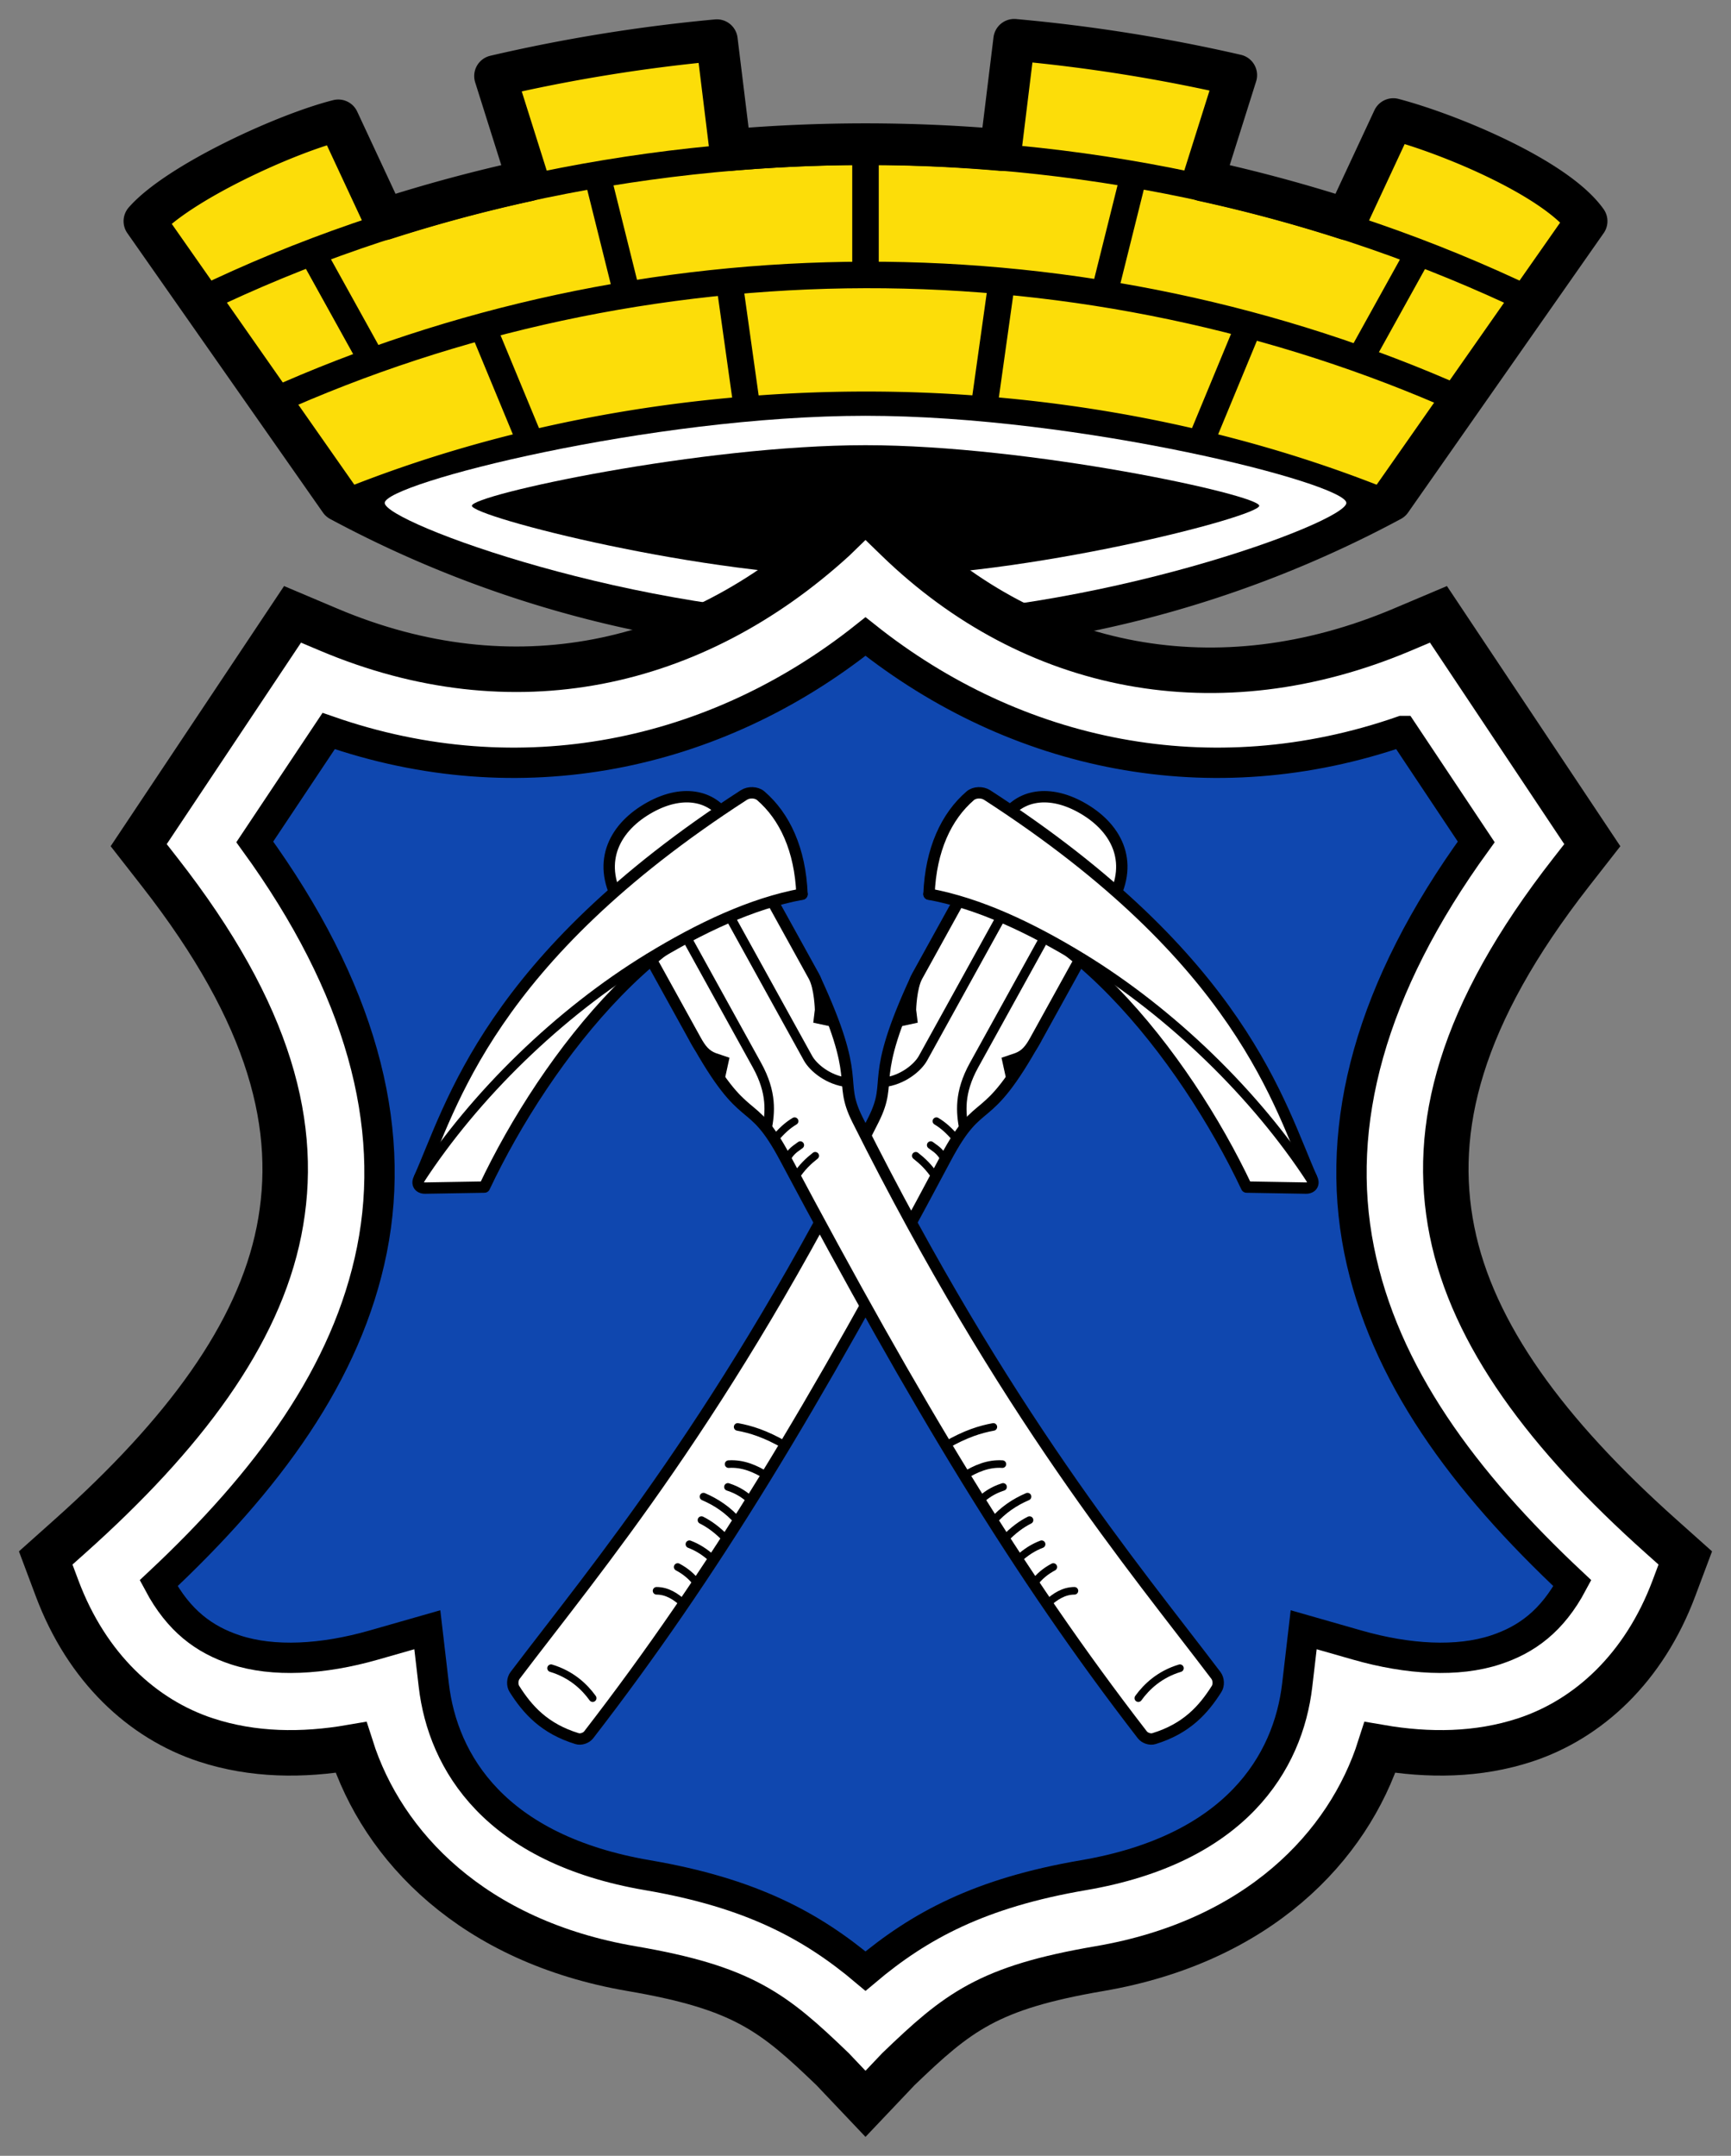
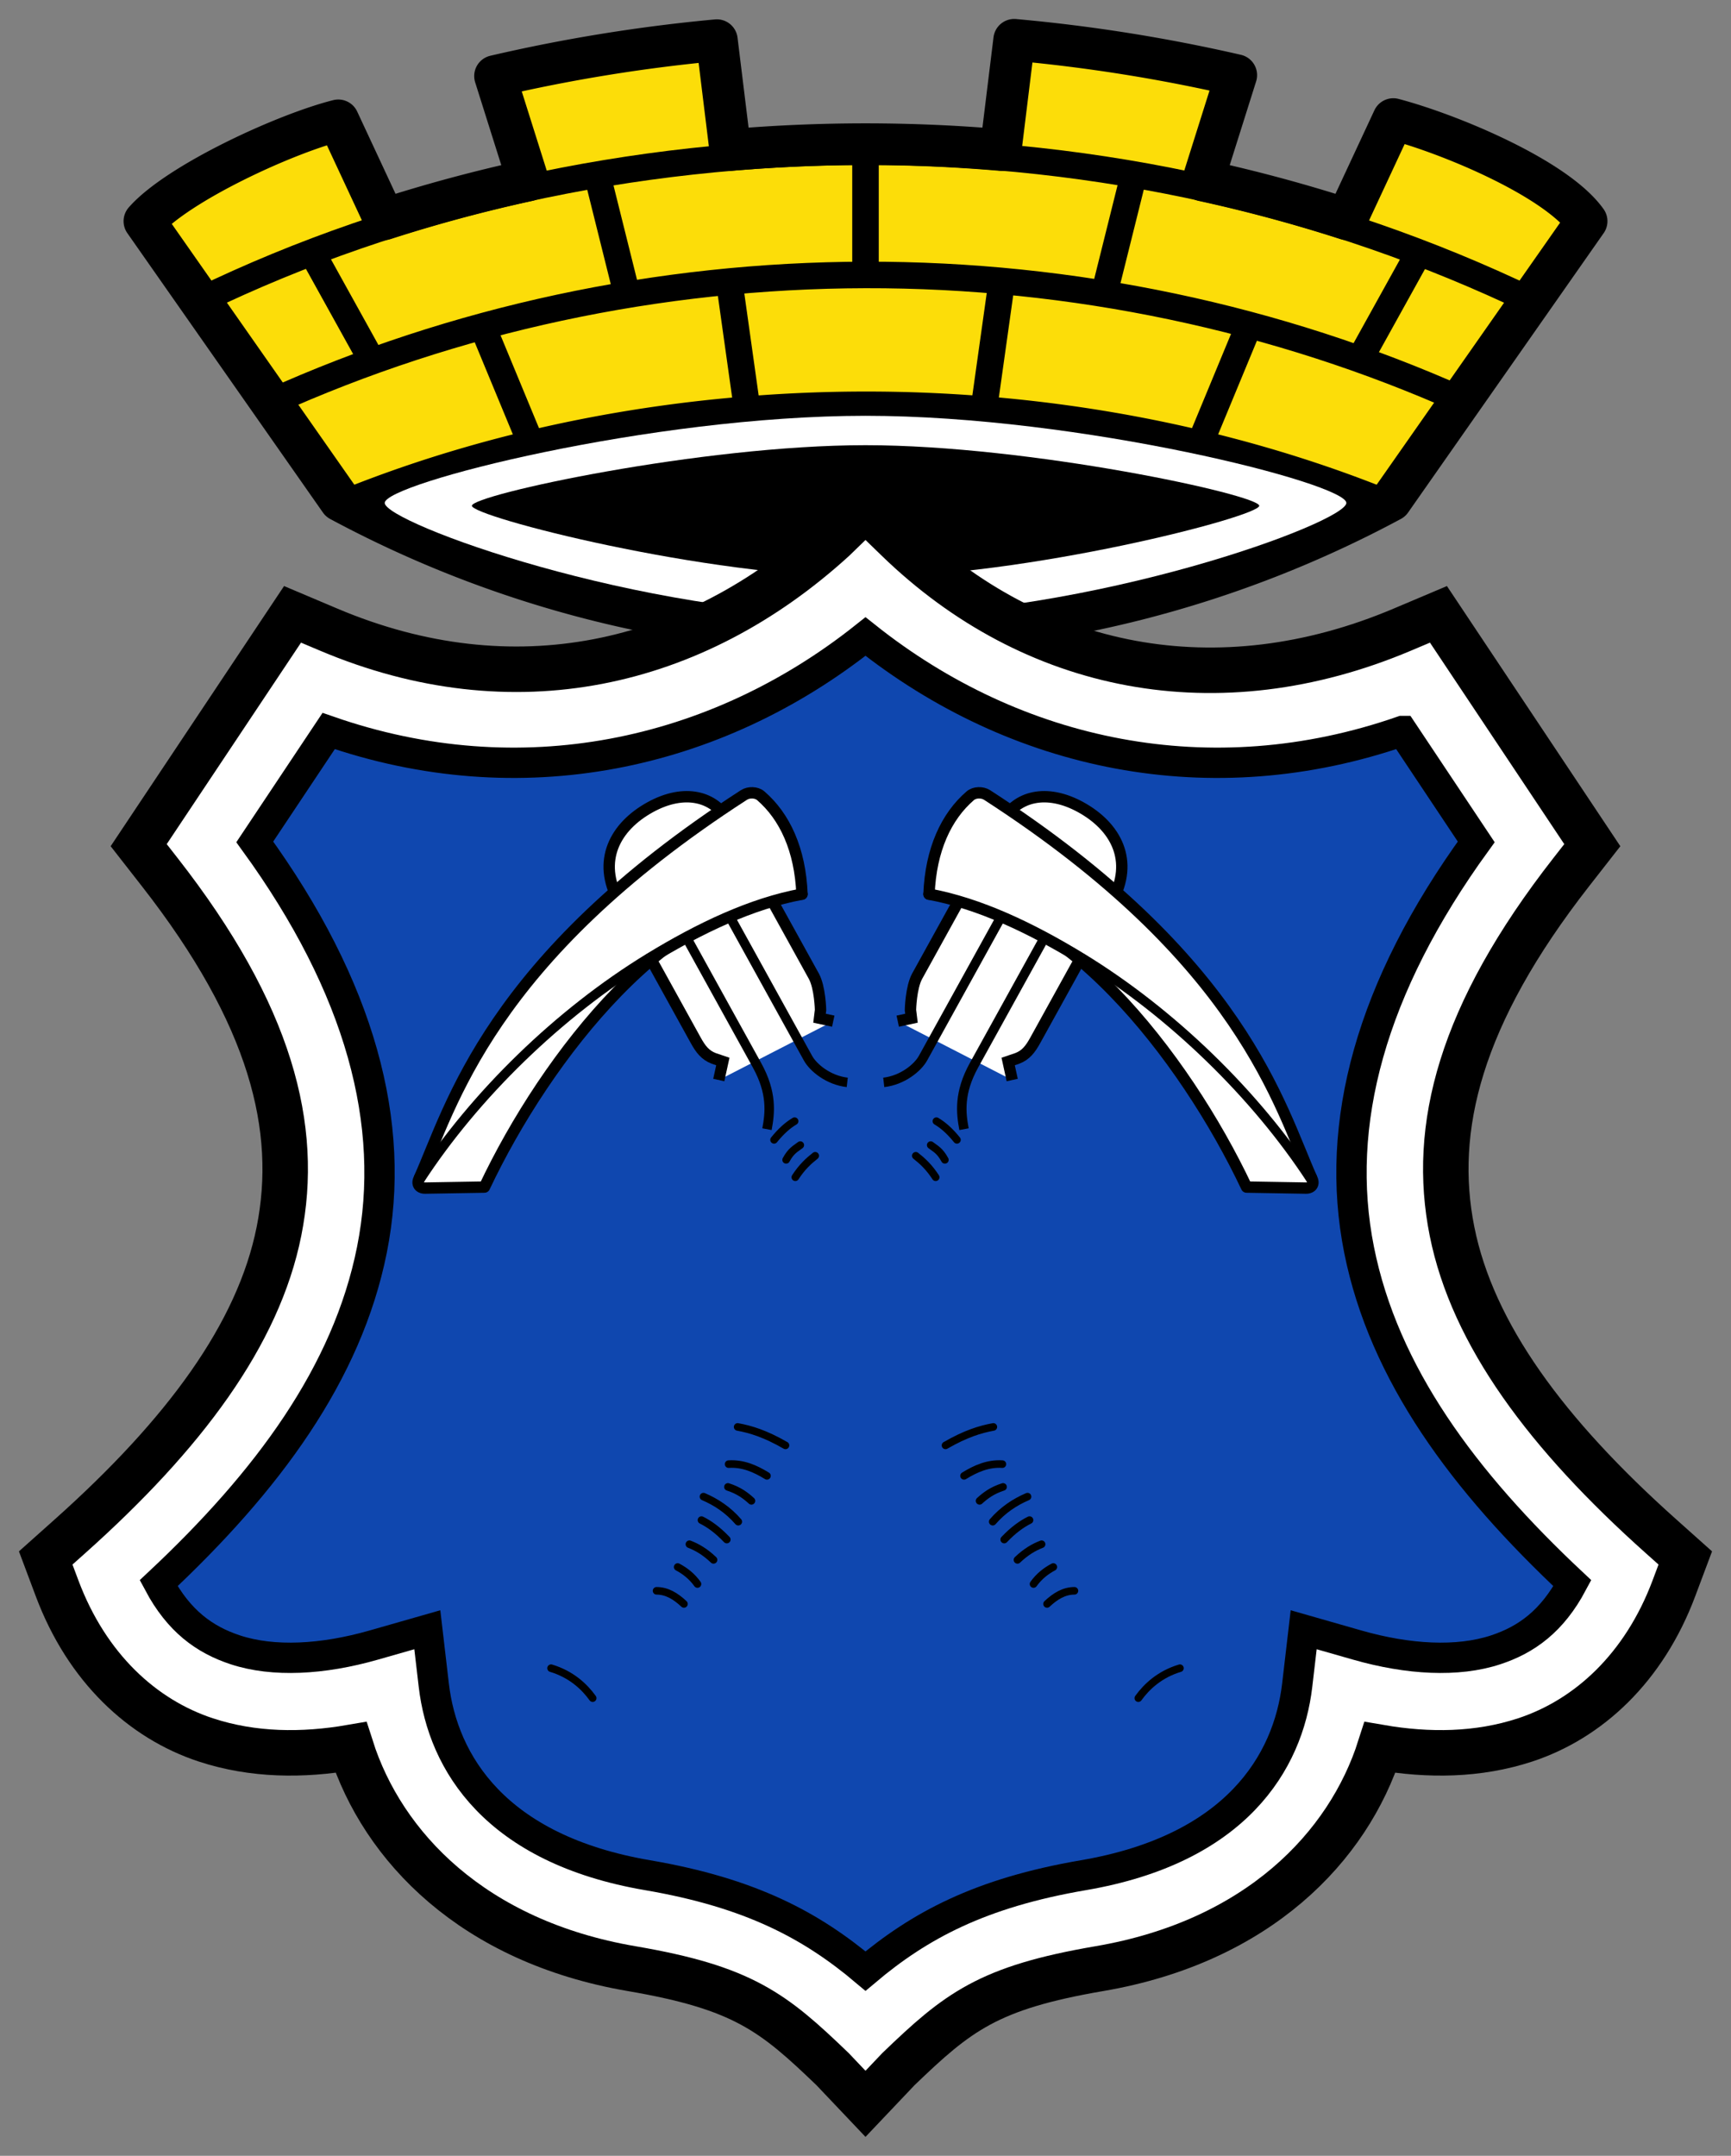
<svg xmlns="http://www.w3.org/2000/svg" xmlns:xlink="http://www.w3.org/1999/xlink" width="456.66" height="568.59">
  <rect width="100%" height="100%" fill="#808080" stroke="none" />
  <path d="m294.904 41.36-3.568 29.06a418.557 418.557 0 0 0-35.664-1.53c-11.91 0-23.813.516-35.664 1.53l-3.555-28.961a435.091 435.091 0 0 0-58.51 9.463l8.688 27.547a405.698 405.698 0 0 0-37.889 10.203l-12.154-26.067c-14.293 3.61-42.384 16.613-51.146 26.59l51.597 73.69c.766.368.395.26 1.164.622 42.603-17.273 90.27-25.852 137.469-25.882 47.199-.03 94.788 8.619 137.467 25.882.698-.328.472-.29 1.168-.624l51.596-73.687c-8.05-11.314-36.016-22.193-50.99-26.925l-12.311 26.4a405.698 405.698 0 0 0-37.89-10.202l8.765-27.791a435.285 435.285 0 0 0-58.573-9.319z" style="display:inline;opacity:1;fill:#fcdd09;stroke:#000;stroke-width:7;stroke-linecap:butt;stroke-linejoin:round;stroke-miterlimit:4;stroke-dasharray:none" transform="translate(-27.342 -30.86)" />
  <path d="m109.66 97.463 15.617 28.174m29.192-9.087 13.123 31.682m17.27-71.36 7.852 31.494m26.992-3.4 4.772 33.958m177.206-41.461-15.618 28.174m-29.192-9.087-13.123 31.682m-17.27-71.36-7.852 31.494m-26.992-3.4-4.772 33.958m-31.193-68.049v32.5m175.55 6.787c-53.595-25.735-114.092-39.408-175.55-39.287-61.459.121-122.144 13.404-175.551 39.287m332.75 26.21c-48.512-21.663-102.486-33.11-157.2-32.997-54.712.114-108.468 11.753-156.804 33.559" style="display:inline;opacity:1;fill:none;stroke:#000;stroke-width:7;stroke-linecap:butt;stroke-linejoin:round;stroke-miterlimit:4;stroke-dasharray:none" transform="translate(-27.342 -30.86)" />
  <path d="M394.912 62.271c14.975 3.944 42.94 15.611 50.991 26.925l-51.596 73.687c-42.33 22.76-90.049 35.07-138.635 35.07-48.587 0-96.303-12.31-138.633-35.068l-51.597-73.69c8.762-9.977 36.853-22.98 51.146-26.59l12.154 26.067c12.4-3.995 25.049-7.4 37.889-10.203l-8.688-27.547a435.091 435.091 0 0 1 58.51-9.463l3.555 28.96a418.557 418.557 0 0 1 35.664-1.528c11.91 0 23.813.515 35.664 1.529l3.568-29.06a435.285 435.285 0 0 1 58.573 9.318l-8.764 27.79a405.698 405.698 0 0 1 37.889 10.204z" style="display:inline;opacity:1;fill:none;stroke:#000;stroke-width:11;stroke-linecap:butt;stroke-linejoin:round;stroke-miterlimit:4;stroke-dasharray:none" transform="translate(-27.342 -30.86)" />
  <path d="M128.838 163.507c0-5.132 70.18-22.982 126.834-22.982 56.654 0 126.853 17.85 126.853 22.982 0 5.133-66.76 29.747-126.853 29.747-60.093 0-126.834-24.614-126.834-29.747z" style="opacity:1;fill:#fff;fill-opacity:1;stroke:none;stroke-width:1;stroke-linecap:round;stroke-linejoin:round;stroke-miterlimit:4;stroke-dasharray:none" transform="translate(-27.342 -30.86)" />
  <path d="M255.672 148.277c43.362 0 103.835 13.098 103.873 15.973.038 2.875-61.691 18.792-103.873 18.792s-103.84-15.917-103.84-18.792c0-2.875 60.477-15.973 103.84-15.973z" style="opacity:1;fill:#000;fill-opacity:1;stroke:none;stroke-width:1;stroke-linecap:round;stroke-linejoin:round;stroke-miterlimit:4;stroke-dasharray:none" transform="translate(-27.342 -30.86)" />
  <g style="display:inline">
    <g style="display:inline">
      <path d="M247.254 173.082c-36.914 33.632-84.52 44.427-133.205 23.838l-9.53-4.031-40.588 60.88 5.56 7.118c29.43 37.664 36.879 67.517 31.452 94.707-5.426 27.19-25.017 53.558-55.158 80.469l-6.383 5.699 3.004 8.011c7.856 20.956 22.517 34.481 39.232 39.979 12.469 4.101 25.555 4.174 38.3 1.98 8.344 26.2 32.23 51.202 74.019 58.344 29.391 5.024 37.388 11.462 53.049 26.526l8.666 9.131 8.666-9.131c15.66-15.064 23.657-21.502 53.049-26.526 41.788-7.142 65.675-32.144 74.02-58.344 12.743 2.194 25.83 2.121 38.298-1.98 16.715-5.498 31.376-19.023 39.233-39.979l3.003-8.011-6.382-5.7c-30.142-26.91-49.732-53.279-55.159-80.468-5.426-27.19 2.022-57.043 31.452-94.707l5.56-7.117-40.588-60.881-9.53 4.03c-48.684 20.59-97.364 10.937-133.204-23.837l-8.418-8.168z" style="color:#000;opacity:1;fill:#fff;stroke:#000;stroke-width:12;stroke-miterlimit:4;stroke-dasharray:none" transform="translate(-27.342 -30.86)" />
      <path d="m397.293 223.66 19.496 29.244c-27.904 38.453-37.522 74.434-30.906 107.582 6.53 32.72 27.628 61.106 56.267 87.936-5.328 9.996-12.085 14.895-20.255 17.582-9.997 3.288-23.01 2.59-36.479-1.262l-14.146-4.045-1.707 14.614c-2.387 20.436-16.224 43.258-56.39 50.123-27.262 4.66-43.273 13.292-57.501 25.293-14.229-12.001-30.24-20.634-57.502-25.293-40.165-6.865-54.003-29.687-56.39-50.123l-1.706-14.614-14.147 4.045c-13.47 3.852-26.482 4.55-36.478 1.262-8.17-2.687-14.928-7.586-20.256-17.582 28.64-26.83 49.737-55.217 56.268-87.936 6.616-33.148-3.002-69.13-30.907-107.582l19.496-29.244c50.51 17.583 101.943 6.669 141.622-24.923 39.678 31.592 91.112 42.506 141.621 24.923z" style="color:#000;opacity:1;fill:#0f47af;stroke:#000;stroke-width:8;stroke-linecap:butt;stroke-linejoin:miter;stroke-miterlimit:4;stroke-dasharray:none" transform="translate(-27.342 -30.86)" />
    </g>
    <g style="display:inline" transform="translate(-27.342 -30.86)">
      <g id="a">
-         <path d="M269.126 288.692c-12.99 27.872-5.859 26.534-11.336 37.48-39.045 78.043-72.958 118.045-94.573 146.587-.714.943-.808 2.54-.176 3.54 3.493 5.529 7.969 10.497 16.549 13.12 1.025.313 2.405-.169 3.06-1.018 32.99-42.68 59.296-86.487 94.204-152.092 9.371-17.612 10.139-6.795 23.926-31.745" style="opacity:1;fill:#fff;stroke:#000;stroke-width:3;stroke-linecap:butt;stroke-linejoin:round;stroke-miterlimit:4;stroke-dasharray:none" />
        <path d="m376.412 134.967 2.794-2.43-1.286-1.779s-2.763-5.27-2.763-8.654V75.181c0-7.18 5.78-12.962 16.276-12.962 10.495 0 19.175 5.509 19.175 17.708v41.884c0 2.722-.294 4.655-1.843 6.495l-1.713 1.882 3.301 3.76" style="opacity:1;fill:#fff;stroke:#000;stroke-width:3;stroke-linejoin:miter" transform="rotate(28.925)" />
        <path d="M272.875 332.875c1.21.95 2.37 1.383 3.736 3.894m-7.673-1.081c1.749 1.376 3.498 2.972 5.248 5.668m.189-14.793c1.73 1.016 3.527 2.578 5.423 4.927m-60.418 91.537c2.872.923 4.648 2.258 6.201 3.676m-6.024-9.687c3.765-.243 7.016 1.186 10.12 3.094m-16.75 5.48c3.364 1.443 6.483 3.498 9.181 6.605m-9.71-.418c2.077 1.04 4.27 2.598 6.68 5.134m-9.863 1.23c2.048.781 4.153 2.015 6.367 4.126m-9.46 1.884c1.966 1.045 3.756 2.44 5.223 4.483m-10.792 1.793c2.791.006 5.097 1.468 7.225 3.464m14.165-46.686c3.414.631 7.226 1.76 12.623 4.87m-61.846 58.763c5.328 1.6 8.806 4.874 10.979 7.901" style="opacity:1;fill:none;stroke:#000;stroke-width:2;stroke-linecap:round;stroke-linejoin:miter;stroke-miterlimit:4;stroke-dasharray:none" />
        <path d="m356.203 343.947 15.636.263c1.56.026 2.31-1.109 1.596-2.496-10.962-21.315-53.122-75.027-101.008-75.027 34.352 0 67.492 42.837 83.776 77.26z" style="opacity:1;fill:#fff;stroke:#000;stroke-width:3;stroke-linecap:butt;stroke-linejoin:round;stroke-miterlimit:4;stroke-dasharray:none" />
        <path d="M272.427 266.687c36.944 6.822 78.392 40.258 101.008 75.027-8.511-18.968-18.328-57.669-85.69-101.178-1.26-.814-3.296-.78-4.432.197-6.327 5.446-10.42 14.202-10.886 25.954z" style="display:inline;opacity:1;fill:#fff;stroke:none;stroke-width:3;stroke-linecap:butt;stroke-linejoin:round;stroke-miterlimit:4;stroke-dasharray:none" />
        <path d="M373.435 341.714c-8.511-18.968-18.328-57.669-85.69-101.178-1.26-.814-3.296-.78-4.432.197-6.327 5.446-10.42 14.202-10.886 25.954 13.282 2.453 26.905 8.91 40.268 17.068" style="display:inline;opacity:1;fill:none;stroke:#000;stroke-width:3;stroke-linecap:butt;stroke-linejoin:round;stroke-miterlimit:4;stroke-dasharray:none" />
        <path d="m291.604 272.373-20.76 37.57c-1.388 2.51-5.383 5.819-10.356 6.388m42.668-38.652-18.86 34.13c-4.024 7.282-3.449 12.525-2.632 16.866m31.103-45.17c23.804 14.532 46.013 36.254 60.498 58.522" style="opacity:1;fill:none;stroke:#000;stroke-width:2.5;stroke-linecap:butt;stroke-linejoin:round;stroke-miterlimit:4;stroke-dasharray:none" />
      </g>
      <use xlink:href="#a" width="100%" height="100%" transform="matrix(-1 0 0 1 511.343 0)" />
    </g>
  </g>
</svg>